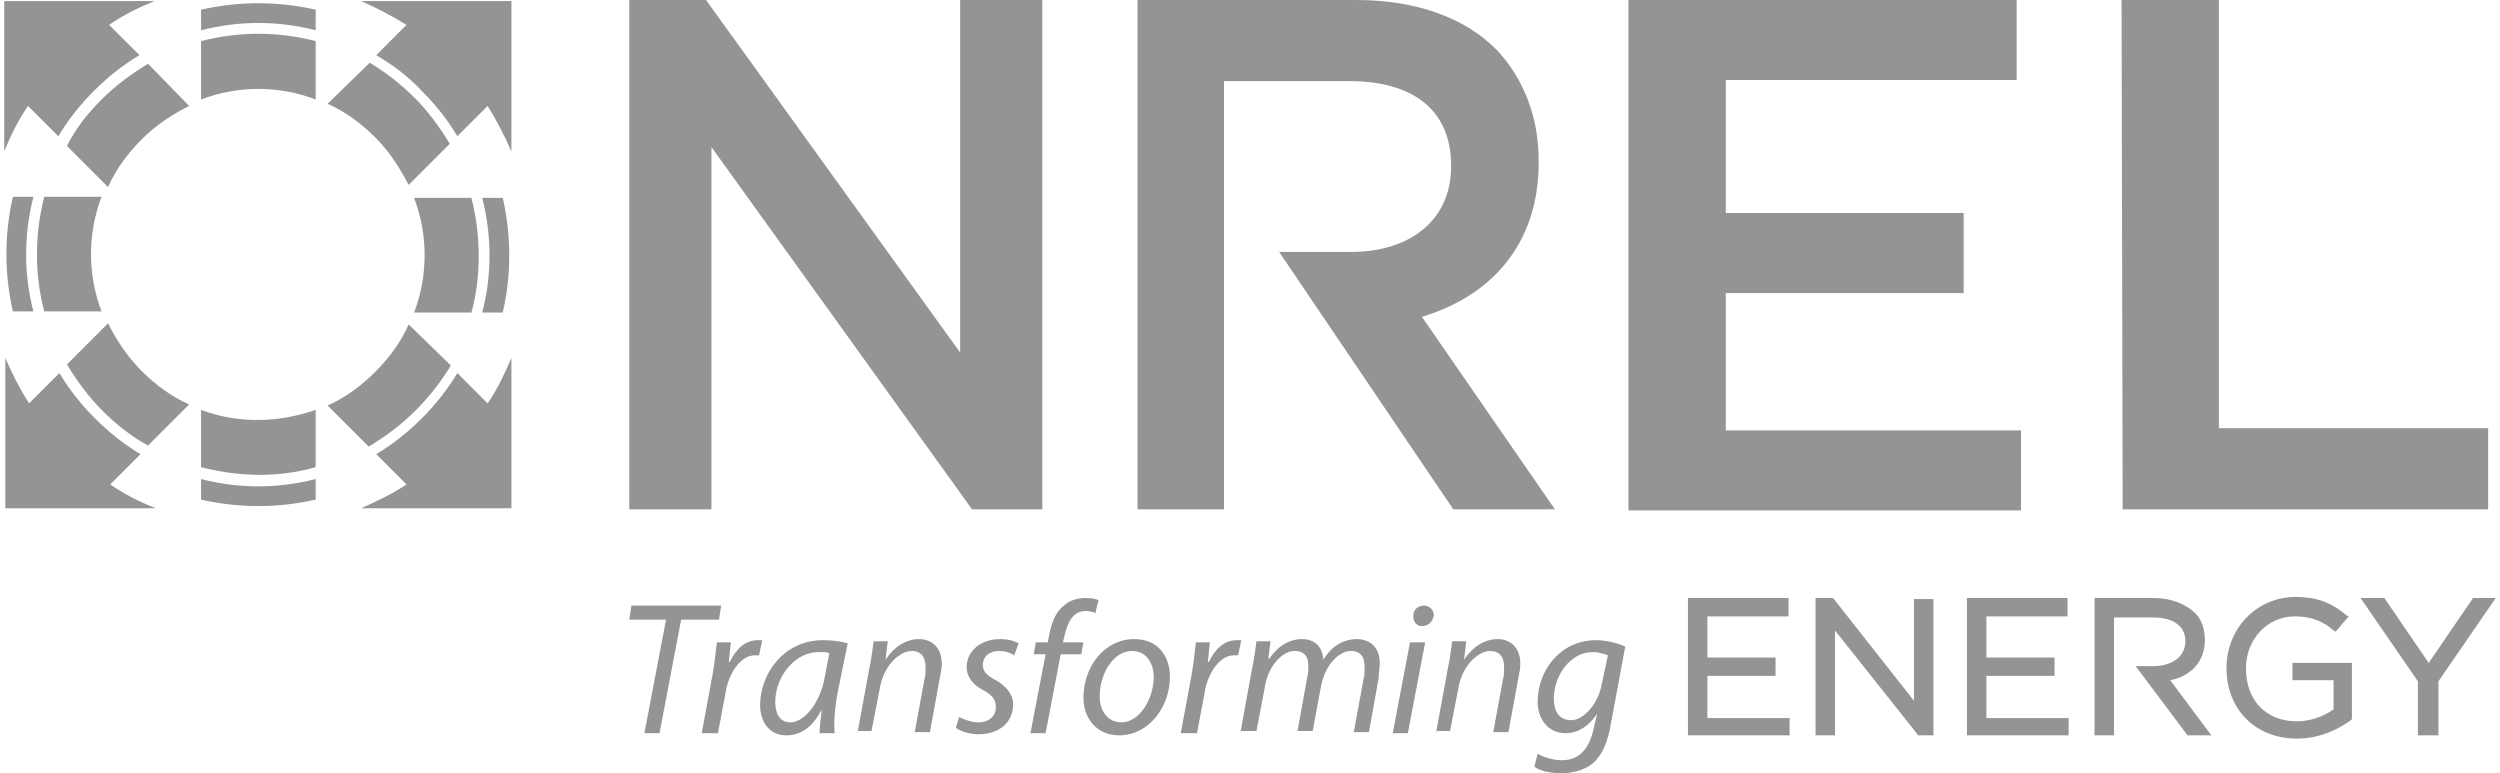
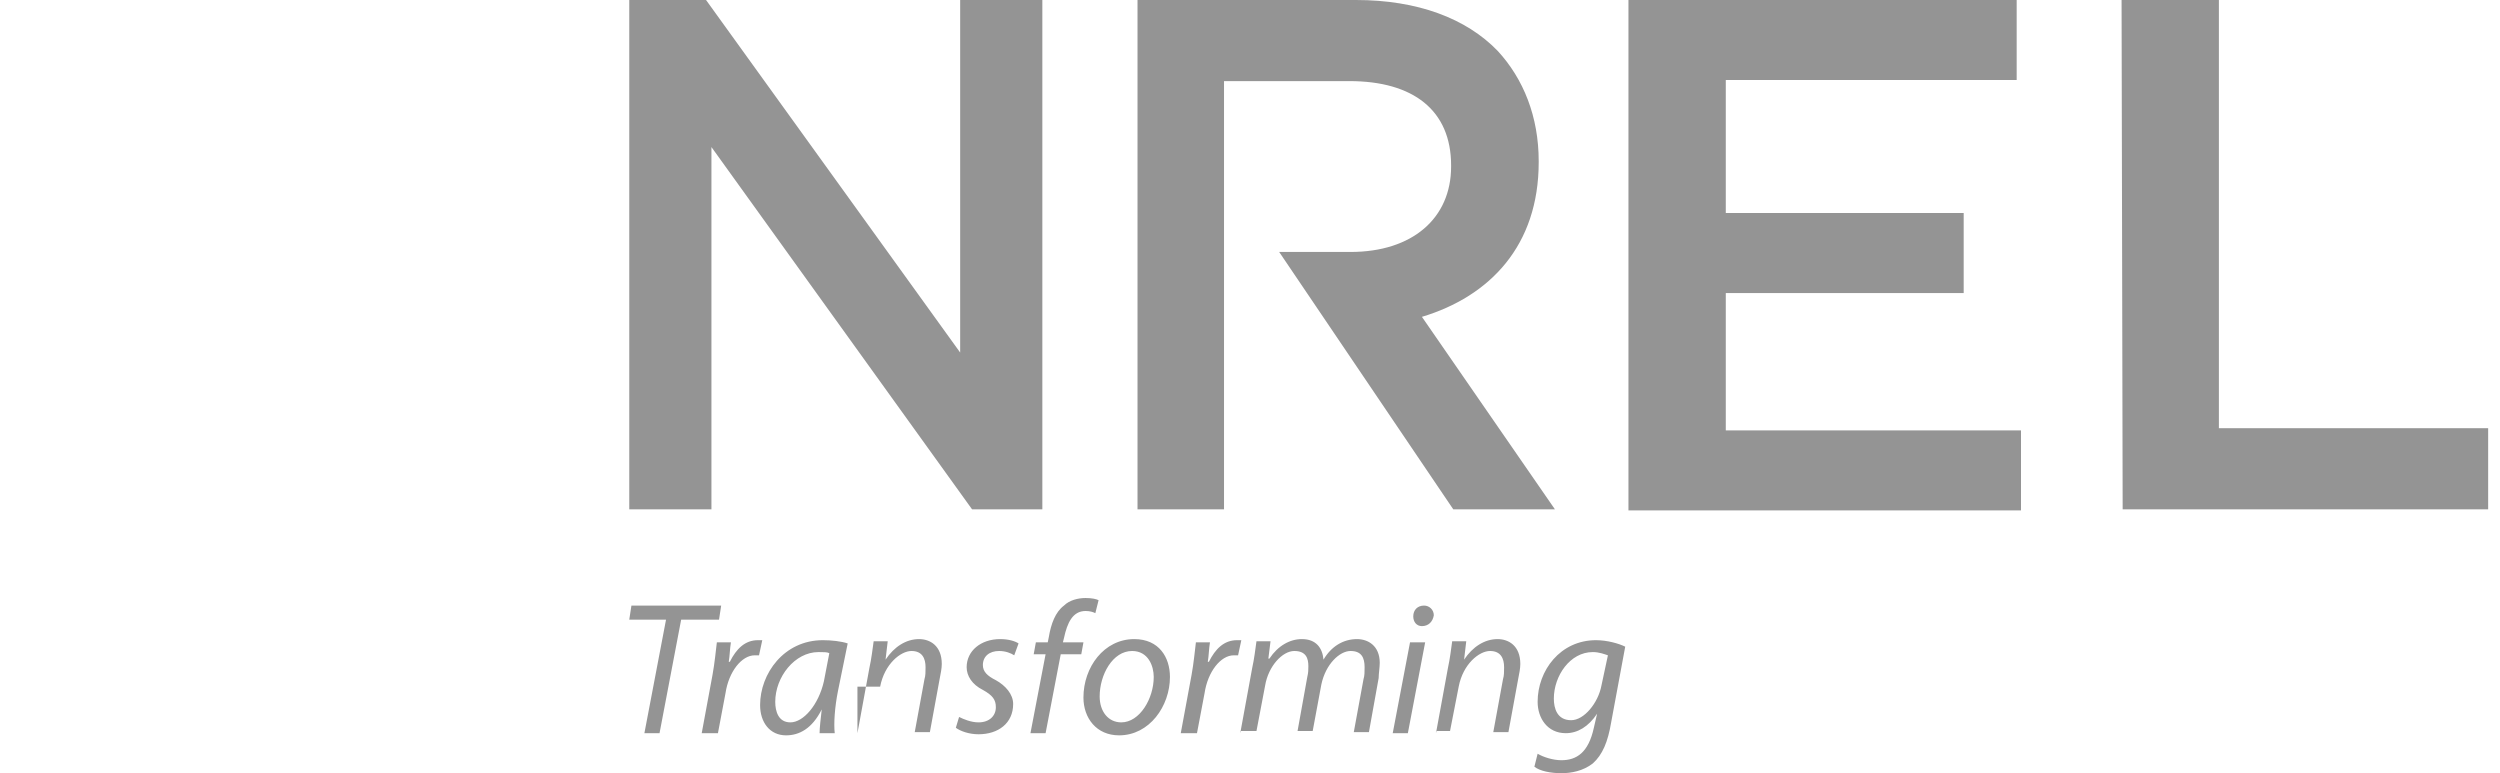
<svg xmlns="http://www.w3.org/2000/svg" width="194" height="60" viewBox="0 0 194 60" fill="none">
-   <path fill-rule="evenodd" clip-rule="evenodd" d="M31.546 37.593C30.539 38.265 29.196 38.936 28.021 39.439H39.685V27.775C39.266 28.782 38.511 30.377 37.839 31.3L35.49 28.95C34.734 30.209 33.811 31.384 32.721 32.474C31.63 33.565 30.455 34.488 29.196 35.244L31.546 37.593ZM31.713 25.174C31.126 26.517 30.203 27.775 29.112 28.866C28.021 29.957 26.762 30.88 25.42 31.468L28.609 34.656C29.867 33.901 31.126 32.978 32.217 31.887C33.308 30.796 34.231 29.621 34.986 28.363L31.713 25.174ZM39.014 24.251C39.685 21.398 39.685 18.293 39.014 15.356H37.42C38.175 18.293 38.175 21.398 37.42 24.251H39.014ZM36.581 24.251C37.336 21.565 37.336 18.293 36.581 15.356H32.133C33.224 18.209 33.224 21.398 32.133 24.251H36.581ZM37.839 8.223C38.427 9.146 39.182 10.572 39.685 11.747V0.083H28.021C29.196 0.587 30.287 1.174 31.546 1.929L29.196 4.279C30.455 5.034 31.63 5.873 32.721 7.048C33.895 8.223 34.734 9.314 35.49 10.572L37.839 8.223ZM25.42 8.055C26.762 8.642 28.021 9.566 29.112 10.656C30.203 11.747 30.958 12.922 31.713 14.349L34.902 11.16C34.147 9.901 33.224 8.642 32.217 7.635C31.126 6.545 29.951 5.621 28.692 4.866L25.42 8.055ZM24.497 0.754C21.56 0.083 18.539 0.083 15.602 0.754V2.349C18.539 1.594 21.56 1.594 24.497 2.349V0.754ZM24.497 3.188C21.56 2.433 18.539 2.433 15.602 3.188V7.719C18.455 6.628 21.644 6.628 24.497 7.719V3.188ZM4.525 10.572C5.28 9.314 6.203 8.139 7.294 7.048C8.385 5.957 9.56 5.034 10.819 4.279L8.469 1.929C9.56 1.174 10.735 0.587 11.993 0.083H0.329V11.747C0.833 10.489 1.42 9.314 2.175 8.223L4.525 10.572ZM11.49 4.95C10.231 5.705 8.972 6.628 7.881 7.719C6.791 8.81 5.868 9.985 5.196 11.328L8.385 14.517C8.972 13.174 9.895 11.915 10.986 10.824C12.077 9.733 13.336 8.894 14.679 8.223L11.49 4.95ZM3.434 15.272C2.679 18.209 2.679 21.314 3.434 24.167H7.881C6.791 21.314 6.791 18.125 7.881 15.272H3.434ZM1 15.272C0.329 18.209 0.329 21.23 1 24.167H2.595C1.84 21.314 1.84 18.209 2.595 15.272H1ZM2.259 31.3C1.504 30.125 0.917 28.95 0.413 27.775V39.439H12.077C10.819 38.936 9.644 38.349 8.553 37.593L10.902 35.244C9.644 34.488 8.469 33.565 7.378 32.474C6.287 31.384 5.364 30.209 4.609 28.95L2.259 31.3ZM5.196 28.279C5.951 29.537 6.875 30.796 7.965 31.887C9.056 32.978 10.231 33.901 11.49 34.572L14.679 31.384C13.336 30.796 12.077 29.873 10.986 28.782C9.895 27.691 9.056 26.433 8.385 25.09L5.196 28.279ZM15.602 31.803C18.455 32.894 21.644 32.81 24.497 31.803V36.251C21.56 37.09 18.539 37.006 15.602 36.251V31.803ZM15.602 37.174C18.539 37.929 21.56 37.929 24.497 37.174V38.768C21.56 39.439 18.539 39.439 15.602 38.768V37.174Z" fill="#949494" />
  <path d="M48.831 0H54.789L74.509 27.357V0H80.886V39.524H75.432L55.208 11.412V39.524H48.831V0ZM99.264 19.552H104.802C109.585 19.552 112.606 16.951 112.606 12.923V12.839C112.606 8.559 109.669 6.294 104.718 6.294H94.984V39.524H88.271V0H105.222C110.005 0 113.781 1.427 116.215 3.944C118.229 6.126 119.403 9.063 119.403 12.503V12.587C119.403 19.049 115.627 22.993 110.341 24.587L120.662 39.524H112.774L99.264 19.552ZM126.368 0H156.494V6.21H133.921V16.531H152.382V22.741H133.921V33.398H156.83V39.608H126.368V0ZM164.634 0H172.186V33.23H193.081V39.524H164.718L164.634 0Z" fill="#949494" />
-   <path d="M164.048 57.064H162.538V46.407H167.153C168.412 46.407 169.503 46.826 170.258 47.498C170.845 48.001 171.097 48.84 171.097 49.679C171.097 51.274 170.09 52.449 168.412 52.784L171.6 57.064H169.754L165.726 51.693H167.069C168.579 51.693 169.586 50.938 169.586 49.763C169.586 48.588 168.663 47.917 167.069 47.917H164.048V57.064ZM138.873 57.064H130.985V46.407H138.789V47.833H132.496V51.022H137.783V52.449H132.496V55.721H138.873V57.064ZM150.034 57.064H148.859L142.398 48.924V57.064H140.887V46.407H142.23L142.314 46.49L148.524 54.379V46.49H150.034V57.064ZM160.524 57.064H152.636V46.407H160.44V47.833H154.146V51.022H159.433V52.449H154.146V55.721H160.524V57.064ZM178.23 57.316C175.041 57.316 172.775 55.05 172.775 51.861C172.775 48.756 175.125 46.323 178.146 46.323C179.74 46.323 180.915 46.742 182.09 47.749L182.258 47.833L181.251 49.008L181.083 48.924C180.412 48.337 179.572 47.833 178.062 47.833C175.964 47.833 174.286 49.595 174.286 51.861C174.286 54.379 175.88 55.973 178.23 55.973C179.237 55.973 180.244 55.637 181.083 55.05V52.784H177.894V51.441H182.509V55.805L182.426 55.889C181.838 56.309 180.328 57.316 178.23 57.316ZM189.139 57.064H187.628V52.868L183.181 46.407H185.027L188.467 51.441L191.908 46.407H193.67L189.223 52.868V57.064H189.139Z" fill="#949494" />
-   <path d="M51.684 48.084H48.831L48.998 46.993H55.963L55.796 48.084H52.858L51.18 56.895H50.005L51.684 48.084ZM54.453 56.895L55.292 52.364C55.46 51.441 55.544 50.517 55.628 49.846H56.719C56.635 50.35 56.635 50.853 56.551 51.357H56.635C57.138 50.35 57.809 49.678 58.816 49.678H59.152L58.9 50.853H58.565C57.558 50.853 56.551 52.112 56.299 53.79L55.712 56.895H54.453V56.895ZM63.6 56.895C63.6 56.475 63.684 55.804 63.767 55.049C63.012 56.559 62.005 57.063 60.998 57.063C59.74 57.063 58.984 56.056 58.984 54.713C58.984 52.28 60.831 49.678 63.851 49.678C64.523 49.678 65.278 49.762 65.781 49.93L65.026 53.622C64.775 54.881 64.691 56.14 64.775 56.895H63.6V56.895ZM64.355 50.685C64.187 50.601 63.935 50.601 63.516 50.601C61.67 50.601 60.159 52.532 60.159 54.462C60.159 55.217 60.411 56.056 61.334 56.056C62.341 56.056 63.516 54.713 63.935 52.867L64.355 50.685V50.685ZM66.537 56.895L67.46 51.86C67.628 51.105 67.712 50.35 67.796 49.762H68.886L68.719 51.189C69.39 50.182 70.313 49.594 71.32 49.594C72.159 49.594 73.082 50.098 73.082 51.525C73.082 51.86 72.998 52.28 72.914 52.699L72.159 56.811H70.984L71.74 52.699C71.823 52.448 71.823 52.112 71.823 51.776C71.823 51.105 71.572 50.517 70.733 50.517C69.893 50.517 68.635 51.525 68.299 53.287L67.628 56.727H66.537V56.895ZM74.425 55.636C74.76 55.804 75.348 56.056 75.935 56.056C76.774 56.056 77.278 55.552 77.278 54.881C77.278 54.294 77.026 53.958 76.271 53.538C75.432 53.119 75.012 52.448 75.012 51.776C75.012 50.517 76.103 49.594 77.614 49.594C78.285 49.594 78.788 49.762 79.04 49.93L78.704 50.853C78.453 50.685 78.033 50.517 77.53 50.517C76.774 50.517 76.271 50.937 76.271 51.608C76.271 52.112 76.607 52.448 77.278 52.783C78.033 53.203 78.621 53.874 78.621 54.629C78.621 56.14 77.446 56.979 75.935 56.979C75.18 56.979 74.509 56.727 74.173 56.475L74.425 55.636V55.636ZM79.963 56.895L81.138 50.769H80.215L80.383 49.846H81.306L81.39 49.427C81.558 48.42 81.893 47.496 82.565 46.993C82.984 46.574 83.656 46.406 84.243 46.406C84.746 46.406 85.082 46.49 85.25 46.574L84.998 47.581C84.83 47.496 84.579 47.413 84.243 47.413C83.236 47.413 82.816 48.336 82.565 49.511L82.481 49.846H84.075L83.907 50.769H82.313L81.138 56.895H79.963V56.895ZM86.844 57.063C85.082 57.063 84.075 55.72 84.075 54.126C84.075 51.776 85.669 49.594 88.019 49.594C89.949 49.594 90.788 51.021 90.788 52.532C90.788 54.797 89.194 57.063 86.844 57.063V57.063ZM87.012 56.056C88.439 56.056 89.53 54.21 89.53 52.532C89.53 51.692 89.11 50.517 87.851 50.517C86.341 50.517 85.334 52.364 85.334 54.042C85.334 55.217 86.005 56.056 87.012 56.056V56.056ZM91.627 56.895L92.467 52.364C92.635 51.441 92.718 50.517 92.802 49.846H93.893C93.809 50.35 93.809 50.853 93.725 51.357H93.809C94.313 50.35 94.984 49.678 95.991 49.678H96.327L96.075 50.853H95.739C94.732 50.853 93.725 52.112 93.474 53.79L92.886 56.895H91.627V56.895ZM96.243 56.895L97.166 51.86C97.334 51.105 97.418 50.35 97.502 49.762H98.593L98.425 51.105H98.508C99.18 50.098 100.103 49.594 101.026 49.594C102.117 49.594 102.62 50.266 102.704 51.189C103.292 50.182 104.215 49.594 105.306 49.594C106.145 49.594 107.068 50.098 107.068 51.441C107.068 51.776 106.984 52.28 106.984 52.615L106.229 56.811H105.054L105.809 52.699C105.893 52.448 105.893 52.112 105.893 51.776C105.893 51.021 105.641 50.517 104.802 50.517C103.963 50.517 102.872 51.525 102.536 53.119L101.865 56.727H100.69L101.446 52.532C101.53 52.196 101.529 51.944 101.529 51.692C101.529 51.105 101.362 50.517 100.439 50.517C99.516 50.517 98.425 51.692 98.173 53.203L97.502 56.727H96.243V56.895V56.895ZM108.075 56.895L109.418 49.846H110.592L109.25 56.895H108.075ZM110.341 48.587C109.921 48.587 109.669 48.252 109.669 47.832C109.669 47.329 110.005 46.993 110.508 46.993C110.928 46.993 111.264 47.329 111.264 47.748C111.18 48.252 110.844 48.587 110.341 48.587ZM111.432 56.895L112.355 51.86C112.522 51.105 112.606 50.35 112.69 49.762H113.781L113.613 51.189C114.285 50.182 115.208 49.594 116.215 49.594C117.054 49.594 117.977 50.098 117.977 51.525C117.977 51.86 117.893 52.28 117.809 52.699L117.054 56.811H115.879L116.634 52.699C116.718 52.448 116.718 52.112 116.718 51.776C116.718 51.105 116.466 50.517 115.627 50.517C114.788 50.517 113.529 51.525 113.194 53.287L112.522 56.727H111.432V56.895V56.895ZM119.32 58.489C119.739 58.741 120.494 58.993 121.166 58.993C122.341 58.993 123.264 58.406 123.683 56.475L123.935 55.385C123.264 56.392 122.424 56.895 121.501 56.895C120.075 56.895 119.32 55.72 119.32 54.462C119.32 52.028 121.082 49.678 123.851 49.678C124.69 49.678 125.613 49.93 126.117 50.182L125.026 56.056C124.774 57.566 124.355 58.573 123.599 59.245C122.844 59.832 121.921 60 121.166 60C120.327 60 119.487 59.832 119.068 59.496L119.32 58.489V58.489ZM124.774 50.853C124.522 50.769 124.103 50.601 123.599 50.601C121.837 50.601 120.578 52.448 120.578 54.21C120.578 54.965 120.83 55.888 121.921 55.888C122.928 55.888 124.019 54.545 124.271 53.203L124.774 50.853Z" fill="#949494" />
+   <path d="M51.684 48.084H48.831L48.998 46.993H55.963L55.796 48.084H52.858L51.18 56.895H50.005L51.684 48.084ZM54.453 56.895L55.292 52.364C55.46 51.441 55.544 50.517 55.628 49.846H56.719C56.635 50.35 56.635 50.853 56.551 51.357H56.635C57.138 50.35 57.809 49.678 58.816 49.678H59.152L58.9 50.853H58.565C57.558 50.853 56.551 52.112 56.299 53.79L55.712 56.895H54.453V56.895ZM63.6 56.895C63.6 56.475 63.684 55.804 63.767 55.049C63.012 56.559 62.005 57.063 60.998 57.063C59.74 57.063 58.984 56.056 58.984 54.713C58.984 52.28 60.831 49.678 63.851 49.678C64.523 49.678 65.278 49.762 65.781 49.93L65.026 53.622C64.775 54.881 64.691 56.14 64.775 56.895H63.6V56.895ZM64.355 50.685C64.187 50.601 63.935 50.601 63.516 50.601C61.67 50.601 60.159 52.532 60.159 54.462C60.159 55.217 60.411 56.056 61.334 56.056C62.341 56.056 63.516 54.713 63.935 52.867L64.355 50.685V50.685ZM66.537 56.895L67.46 51.86C67.628 51.105 67.712 50.35 67.796 49.762H68.886L68.719 51.189C69.39 50.182 70.313 49.594 71.32 49.594C72.159 49.594 73.082 50.098 73.082 51.525C73.082 51.86 72.998 52.28 72.914 52.699L72.159 56.811H70.984L71.74 52.699C71.823 52.448 71.823 52.112 71.823 51.776C71.823 51.105 71.572 50.517 70.733 50.517C69.893 50.517 68.635 51.525 68.299 53.287H66.537V56.895ZM74.425 55.636C74.76 55.804 75.348 56.056 75.935 56.056C76.774 56.056 77.278 55.552 77.278 54.881C77.278 54.294 77.026 53.958 76.271 53.538C75.432 53.119 75.012 52.448 75.012 51.776C75.012 50.517 76.103 49.594 77.614 49.594C78.285 49.594 78.788 49.762 79.04 49.93L78.704 50.853C78.453 50.685 78.033 50.517 77.53 50.517C76.774 50.517 76.271 50.937 76.271 51.608C76.271 52.112 76.607 52.448 77.278 52.783C78.033 53.203 78.621 53.874 78.621 54.629C78.621 56.14 77.446 56.979 75.935 56.979C75.18 56.979 74.509 56.727 74.173 56.475L74.425 55.636V55.636ZM79.963 56.895L81.138 50.769H80.215L80.383 49.846H81.306L81.39 49.427C81.558 48.42 81.893 47.496 82.565 46.993C82.984 46.574 83.656 46.406 84.243 46.406C84.746 46.406 85.082 46.49 85.25 46.574L84.998 47.581C84.83 47.496 84.579 47.413 84.243 47.413C83.236 47.413 82.816 48.336 82.565 49.511L82.481 49.846H84.075L83.907 50.769H82.313L81.138 56.895H79.963V56.895ZM86.844 57.063C85.082 57.063 84.075 55.72 84.075 54.126C84.075 51.776 85.669 49.594 88.019 49.594C89.949 49.594 90.788 51.021 90.788 52.532C90.788 54.797 89.194 57.063 86.844 57.063V57.063ZM87.012 56.056C88.439 56.056 89.53 54.21 89.53 52.532C89.53 51.692 89.11 50.517 87.851 50.517C86.341 50.517 85.334 52.364 85.334 54.042C85.334 55.217 86.005 56.056 87.012 56.056V56.056ZM91.627 56.895L92.467 52.364C92.635 51.441 92.718 50.517 92.802 49.846H93.893C93.809 50.35 93.809 50.853 93.725 51.357H93.809C94.313 50.35 94.984 49.678 95.991 49.678H96.327L96.075 50.853H95.739C94.732 50.853 93.725 52.112 93.474 53.79L92.886 56.895H91.627V56.895ZM96.243 56.895L97.166 51.86C97.334 51.105 97.418 50.35 97.502 49.762H98.593L98.425 51.105H98.508C99.18 50.098 100.103 49.594 101.026 49.594C102.117 49.594 102.62 50.266 102.704 51.189C103.292 50.182 104.215 49.594 105.306 49.594C106.145 49.594 107.068 50.098 107.068 51.441C107.068 51.776 106.984 52.28 106.984 52.615L106.229 56.811H105.054L105.809 52.699C105.893 52.448 105.893 52.112 105.893 51.776C105.893 51.021 105.641 50.517 104.802 50.517C103.963 50.517 102.872 51.525 102.536 53.119L101.865 56.727H100.69L101.446 52.532C101.53 52.196 101.529 51.944 101.529 51.692C101.529 51.105 101.362 50.517 100.439 50.517C99.516 50.517 98.425 51.692 98.173 53.203L97.502 56.727H96.243V56.895V56.895ZM108.075 56.895L109.418 49.846H110.592L109.25 56.895H108.075ZM110.341 48.587C109.921 48.587 109.669 48.252 109.669 47.832C109.669 47.329 110.005 46.993 110.508 46.993C110.928 46.993 111.264 47.329 111.264 47.748C111.18 48.252 110.844 48.587 110.341 48.587ZM111.432 56.895L112.355 51.86C112.522 51.105 112.606 50.35 112.69 49.762H113.781L113.613 51.189C114.285 50.182 115.208 49.594 116.215 49.594C117.054 49.594 117.977 50.098 117.977 51.525C117.977 51.86 117.893 52.28 117.809 52.699L117.054 56.811H115.879L116.634 52.699C116.718 52.448 116.718 52.112 116.718 51.776C116.718 51.105 116.466 50.517 115.627 50.517C114.788 50.517 113.529 51.525 113.194 53.287L112.522 56.727H111.432V56.895V56.895ZM119.32 58.489C119.739 58.741 120.494 58.993 121.166 58.993C122.341 58.993 123.264 58.406 123.683 56.475L123.935 55.385C123.264 56.392 122.424 56.895 121.501 56.895C120.075 56.895 119.32 55.72 119.32 54.462C119.32 52.028 121.082 49.678 123.851 49.678C124.69 49.678 125.613 49.93 126.117 50.182L125.026 56.056C124.774 57.566 124.355 58.573 123.599 59.245C122.844 59.832 121.921 60 121.166 60C120.327 60 119.487 59.832 119.068 59.496L119.32 58.489V58.489ZM124.774 50.853C124.522 50.769 124.103 50.601 123.599 50.601C121.837 50.601 120.578 52.448 120.578 54.21C120.578 54.965 120.83 55.888 121.921 55.888C122.928 55.888 124.019 54.545 124.271 53.203L124.774 50.853Z" fill="#949494" />
</svg>